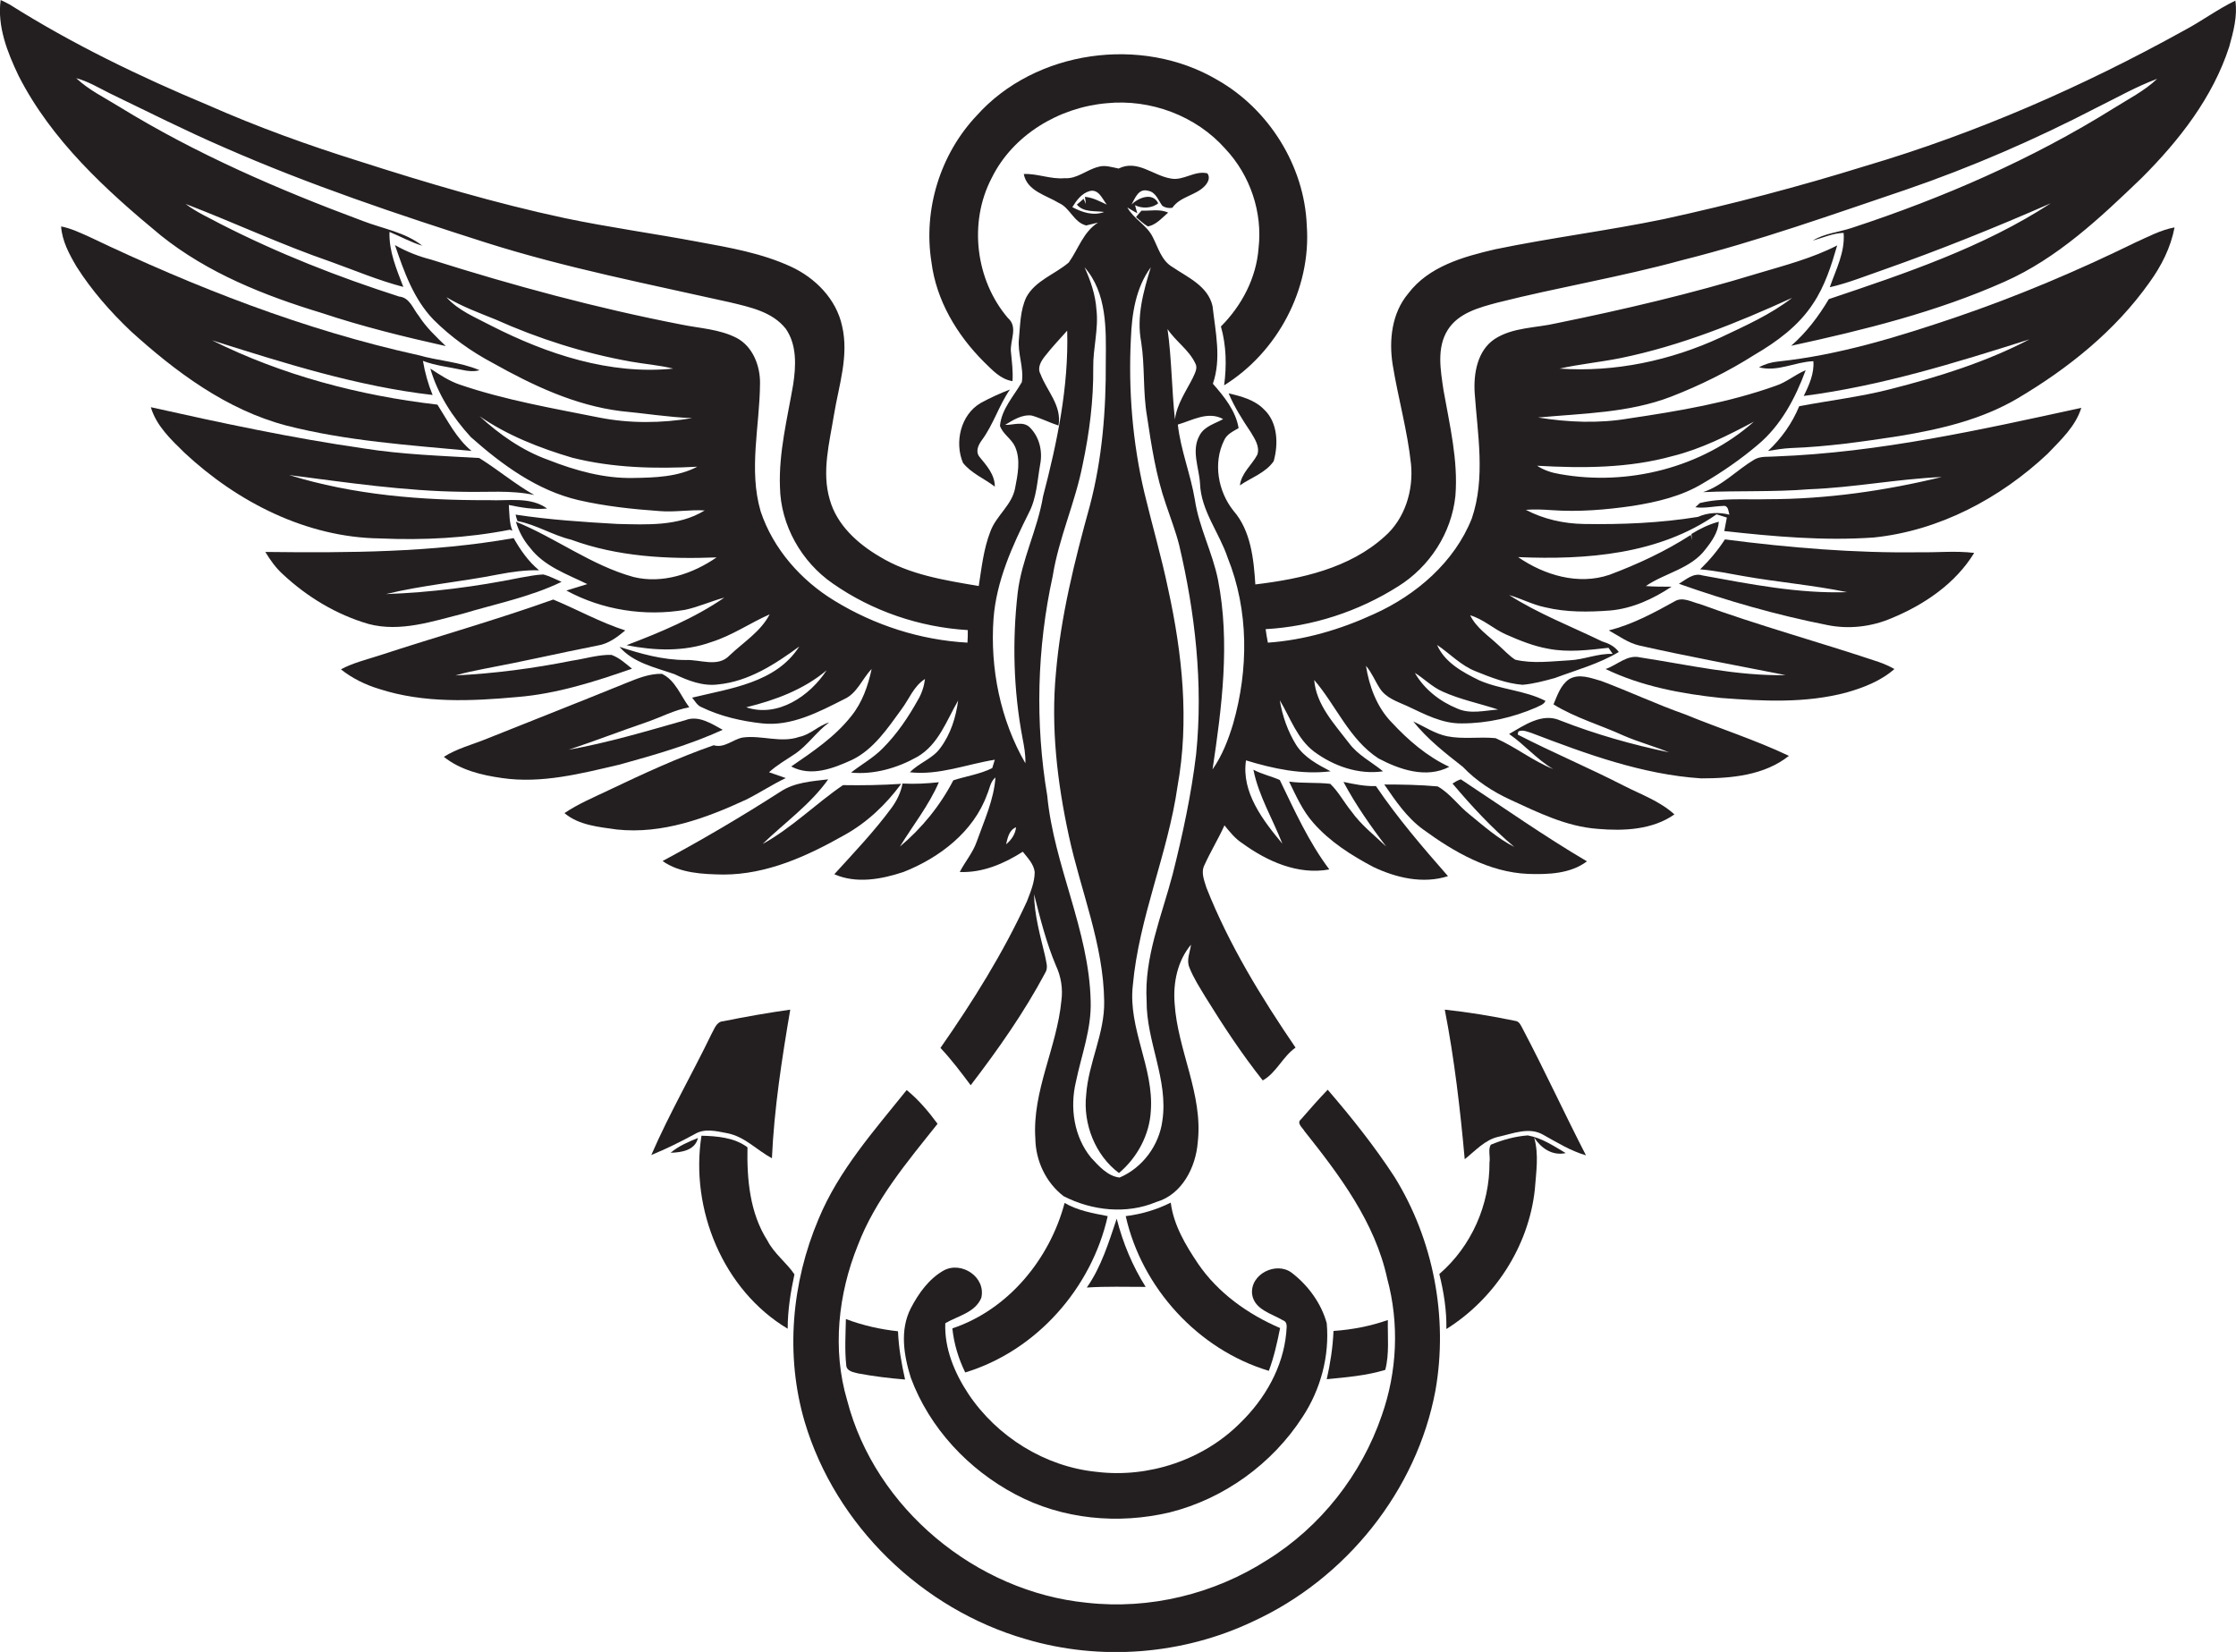
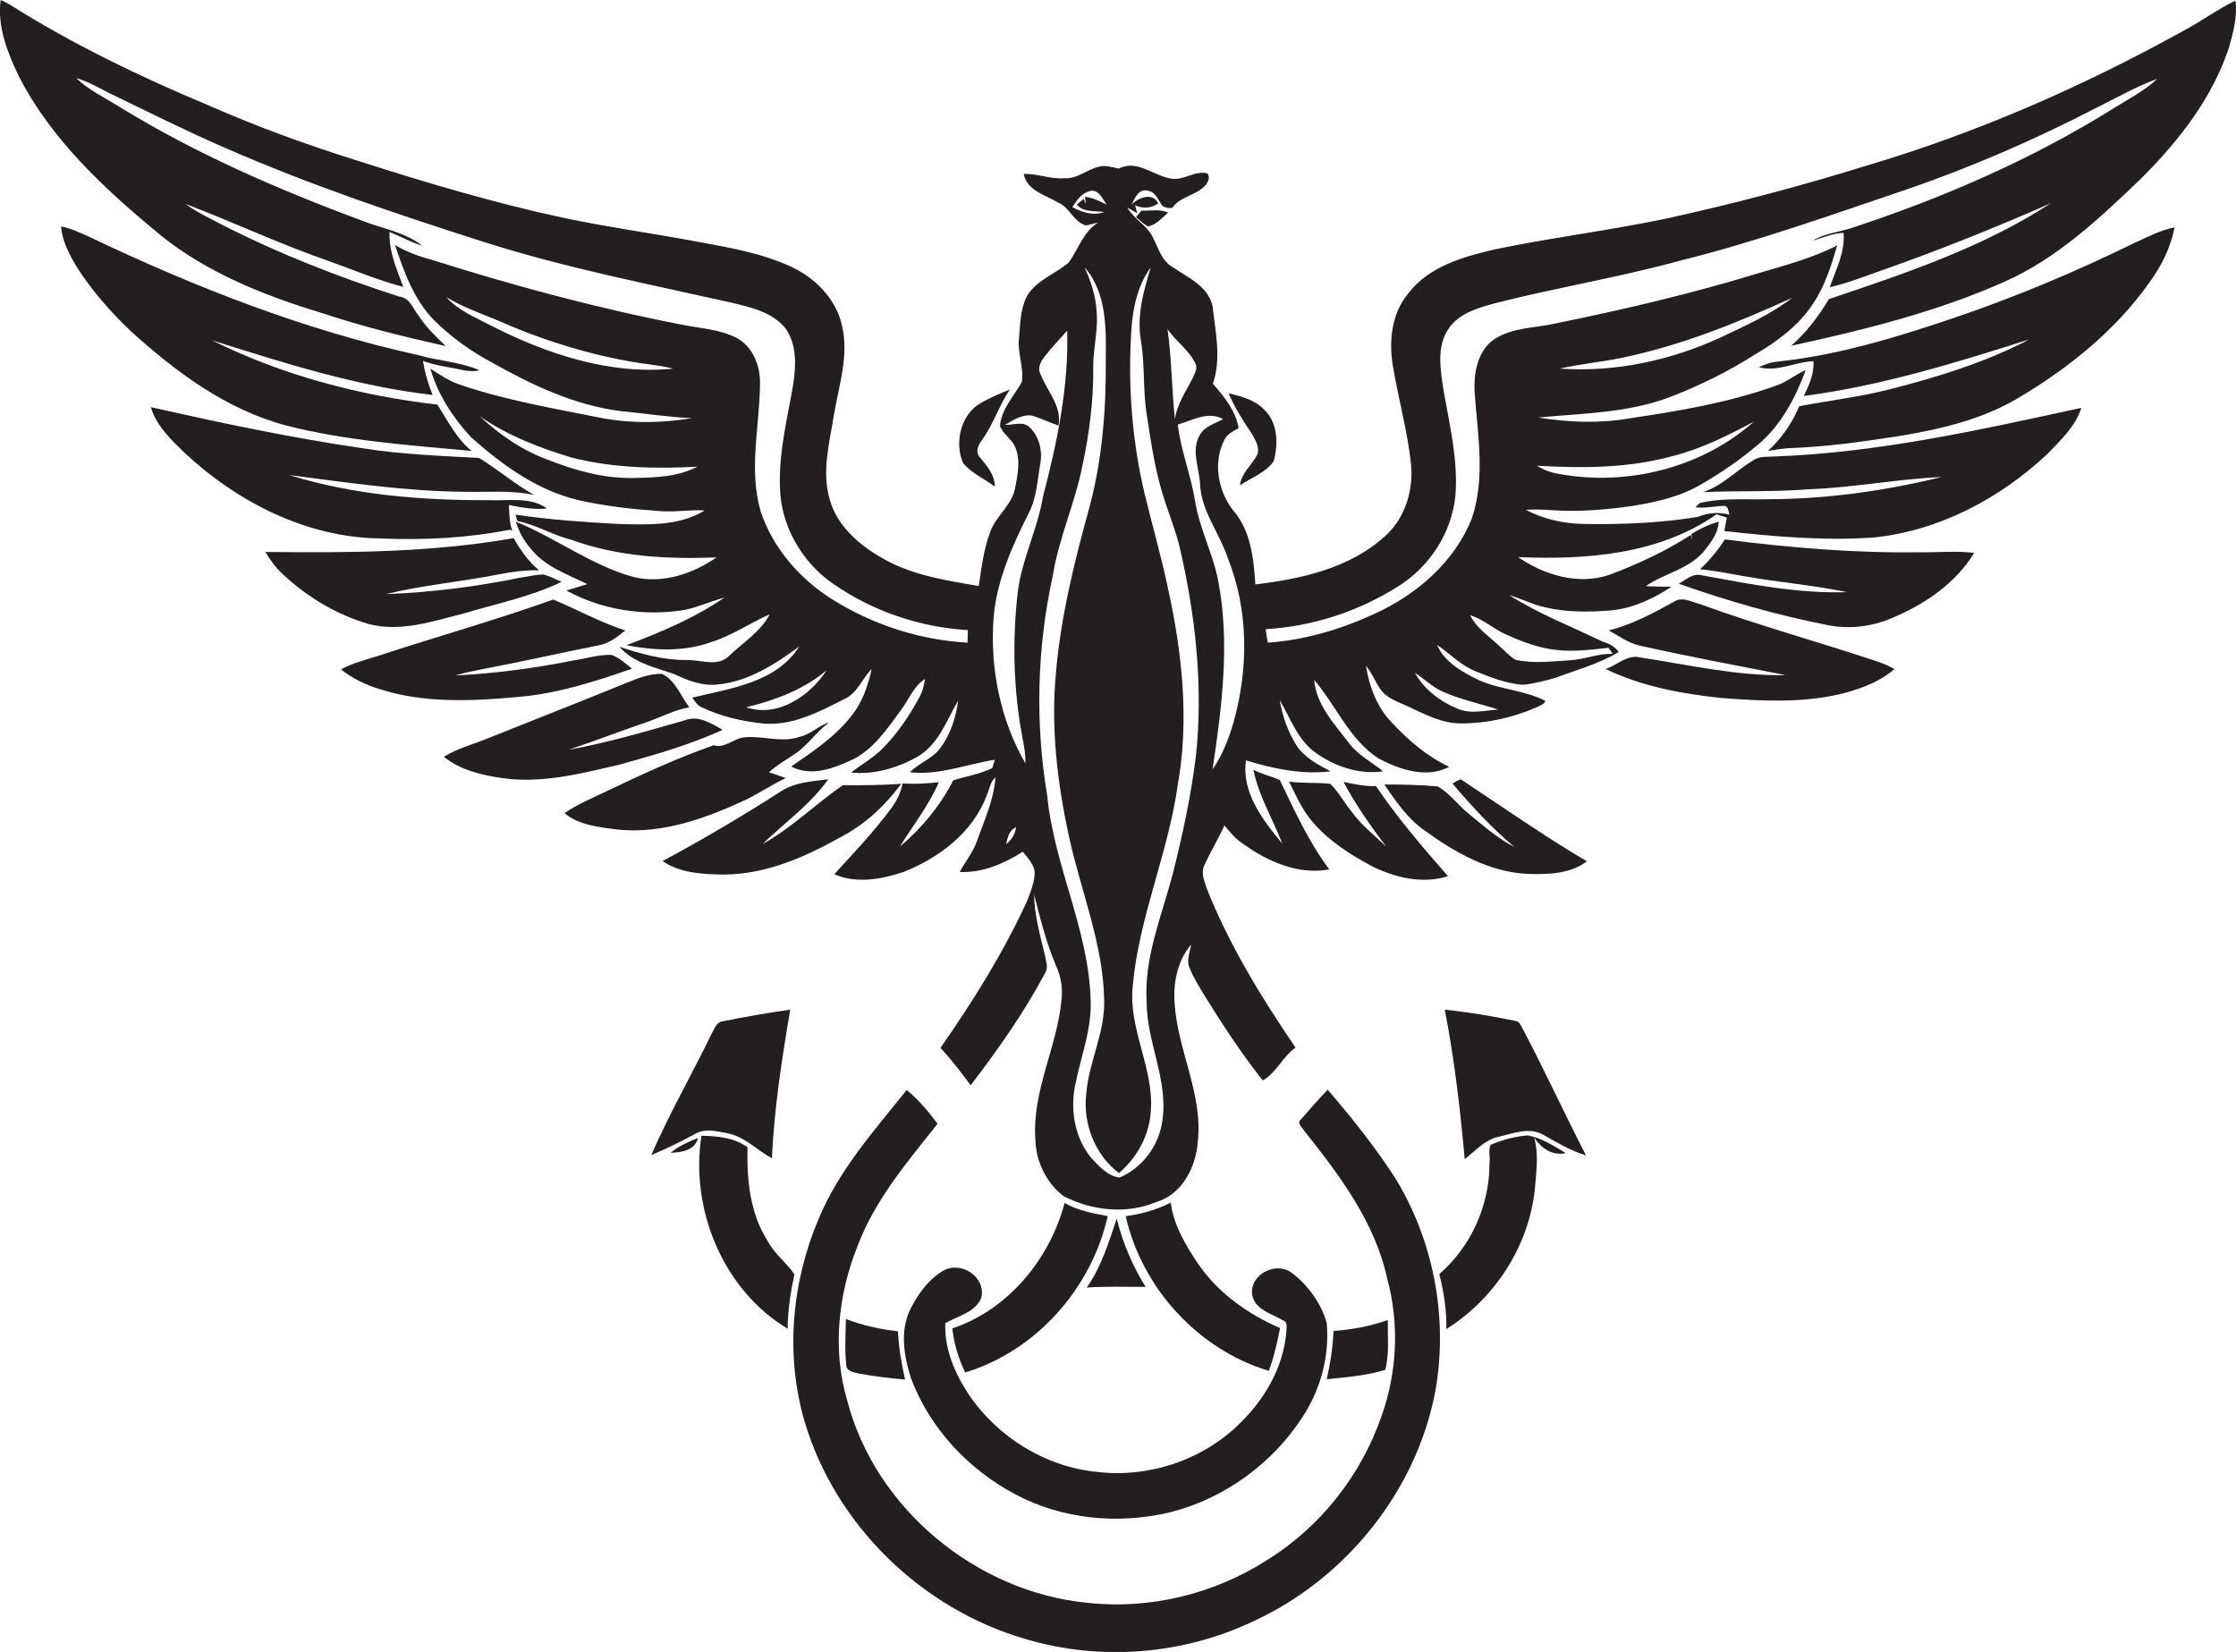
<svg xmlns="http://www.w3.org/2000/svg" version="1.1" id="Layer_1" x="0px" y="0px" viewBox="0 0 695.2 513.6" enable-background="new 0 0 695.2 513.6" xml:space="preserve">
  <g>
    <path fill="#231F20" d="M695,0.2c-5.6,2.7-10.5,6.4-16,9.3c-31.4,17.4-64.5,31.9-99,42.1c-20.6,6.4-41.5,11.9-62.6,16.5   c-17.4,3.6-35.1,5.8-52.5,9.4c-9.9,2.3-20.7,5.3-27.1,13.8c-5.1,6.1-6,14.5-4.8,22.1c1.7,10.4,4.6,20.5,5.7,30.9   c0.8,8.2-1.9,17-8.2,22.5c-10.9,9.9-26,13.2-40.2,14.9c-0.5-7.9-1.4-16.7-6.8-22.9c-4.8-6-6.4-14.9-2.9-21.9   c0.8-1.9,2.8-2.8,4.5-3.8c-0.9-5.4-4.5-9.8-8-13.8c2.7-7.8,0.8-16.1-0.1-24.1c-1.4-6.3-7.8-9-12.5-12.2c-3.4-2-4.4-6-6.1-9.3   c-1.8-3.7-5.9-5.6-7.9-9.2c0.8,0.5,2.3,1.4,3.1,1.8c-0.2-0.6-0.5-1.8-0.7-2.5c2.1,1.1,5.3,1,7.2-0.6c-1.7-3.5-6.1-1.8-8.3,0.4   c1.1-2,2.2-5.1,5.1-4.3c2.5,0.4,3.2,3,4.5,4.7c0.9,0.6,2,0.8,3.1,0.6c2.4-3.5,7.2-3.8,10-6.7c1-1,1.9-2.6,0.9-4   c-3.9-1-7.5,2.4-11.4,1.6c-5.5-0.9-10.4-6-16.2-3.1c-2.1-0.4-4.3-1.2-6.4-0.5c-3.6,0.9-6.6,3.8-10.4,3.5c-4.3,0.4-8.5-1.5-12.7-1.3   c1,5.3,7,6.6,10.9,9c3.5,1.5,4.6,6,8.5,7c0.9-0.2,2.8-0.7,3.7-0.9c-4.6,2.9-6.1,8.2-9.1,12.4c-4.3,3.7-10.4,5.6-13.2,10.8   c-1.9,4-1.9,8.6-2.3,12.9c-0.5,4.5,1.6,9,0.9,13.5c-2.5,4.4-6.3,8.3-6.8,13.6c0.9,2.6,3.6,4,4.7,6.5c1.8,4.1,0.8,8.7,0,12.9   c-1,5.3-5.9,8.5-7.7,13.5c-2.1,5.4-2.7,11.2-3.6,16.9c-10.6-1.8-21.6-3.5-30.9-9.2c-6.8-4-13.2-9.8-15.4-17.6   c-2.6-8.7-0.1-17.8,1.3-26.5c1.5-9.1,4.7-18.3,2.5-27.6c-1.8-8.3-8.3-14.9-15.9-18.4c-9.1-4.2-19-5.9-28.8-7.7   c-13.8-2.6-27.8-4.5-41.6-7.4c-21.5-4.6-42.7-10.9-63.6-17.6c-16-5-31.8-10.7-47.2-17.5C43.4,23.8,22.5,13.7,3,1.4   C2.1,0.9,1.1,0.4,0.2,0c-1.1,8.2,2.1,16.3,5.6,23.6C16,43.6,32.9,59.1,50,73.2c14.6,11.7,32.2,18.7,50,24.1   c12.6,4.2,25.6,7.4,38.6,10.3c-3-2.9-6.1-5.8-8.4-9.4c-1.8-2.2-2.8-5.7-6.1-6c-19-6.1-37.6-13.4-55.4-22.5c-3.7-2-7.6-3.7-11-6.3   c15.1,5.8,29.8,12.7,45.2,18c7.5,2.7,14.8,5.8,22.5,7.8c-2.1-5.5-4.5-11-4.3-17.1c3.4,1.4,6.6,3.2,10.2,4.3   c-5.3-4.2-12.3-5.3-18.5-7.7C86.7,59,61,47.9,37.1,33.2c-4.5-2.8-9.5-5.2-13.4-8.9c3.7,1,7,3,10.4,4.7   c11.8,5.7,23.5,11.6,35.5,16.8C96,57.4,123.4,66.6,151,75.4c24.9,7.9,50.6,12.9,76,18.6c6.2,1.5,13.1,2.9,17.3,8.2   c3.5,5,3.2,11.6,2.3,17.4c-1.8,10.5-4.5,21.1-4.1,31.8c0.2,11.9,6.7,23.3,16.4,30c12.3,8.6,27,13.6,42,14.5c0,1.3,0,2.6-0.1,3.9   c-14.6-0.8-28.9-5.4-41.3-13c-10.4-6.3-19.1-16.1-23-27.8c-3.8-13-0.3-26.5-0.2-39.7c0.1-5.5-2.2-11.5-7.2-14.2   c-5.4-2.8-11.5-3-17.3-4.2c-26.3-5.1-52.2-12.1-77.8-20.2c-3.9-1-7.7-2.5-11.2-4.5c2.8,8.2,5.8,16.8,12,23.2   c5.4,5.4,11.7,9.9,18.5,13.5c12.3,6.9,25.4,13.1,39.6,14.9c7.4,0.7,14.8,1.9,22.3,2.2c-9.6,1.6-19.4,1.7-29-0.2   c-14.5-2.9-29.1-5.4-43.2-10.2c-3.3-1.1-6.3-3.1-9.2-5c2.3,8,7,15.2,12.6,21.3c9.7,8.6,20.6,16.6,33.5,19.6   c8.3,1.9,16.7,2.8,25.2,3.4c4.7,0.4,9.4-0.5,14-0.2c-8.1,5-18,4.4-27.1,4.2c-10.6-0.6-21.2-1.3-31.7-2.9c0.1,0.5,0.4,1.5,0.6,2   c5.8,1.1,10.9,4.4,16.7,5.8c14.4,5.3,30,6.1,45.2,5.5c-7.4,5.1-16.8,8.3-25.8,6.1c-13.1-3.6-24.1-12.1-36.6-17.2   c0.9,3,2.4,5.8,4.4,8.1c4.4,5.8,11.5,8.2,17.8,11.3c-2.2,0.7-4.3,1.3-6.5,2c11.2,6.1,24.4,8.1,36.9,6c4.2-0.9,8.1-2.7,12.2-3.8   c-9.3,6.4-19.9,10.8-30.4,14.8c8.7,1.7,17.9,2.1,26.4-1c6.4-2,12-5.9,18.1-8.6c-2.8,5.4-8.2,8.7-12.5,12.8   c-3.6,3.8-9.1,1.2-13.6,1.4c-7.1,0-13.9-1.9-20.6-4.1c4.3,5,11.1,6.4,17.1,8.5c4.2,2,8.8,3.8,13.5,3.2c9.5-0.9,17.8-6.3,25.3-11.8   c-7.2,11.3-21.4,13-33.3,15.9c0.9,1.1,1.6,2.5,3,3c5.8,2.8,12.3,4.3,18.7,5c9.1,1,17.6-3.5,25.5-7.5c4.1-1.8,5.6-6.3,8.6-9.4   c-1.1,5.2-2.9,10.4-6.3,14.6c-5.1,6.5-12,11.1-18.7,15.7c6.2,3.3,13.1,0.6,19-2.1c6.7-3.3,11-9.8,15.3-15.7   c2.4-3.2,3.8-7.2,7.3-9.4c-0.3,2.3-1,4.5-2.2,6.5c-3,5.4-6.5,10.6-10.9,15c-2.9,3-6.6,5-9.9,7.6c7.1,0.7,14.4-1.4,20.6-4.9   c6.6-3.8,9.1-11.3,12.7-17.5c-0.7,5.2-2.3,10.4-5.5,14.7c-2.4,3.4-6.6,4.6-9.5,7.6c9.1,1,17.6-2.5,26.4-3.9   c-0.2,0.6-0.6,1.9-0.8,2.6c-3.8,1.9-8.1,2.5-12.1,3.8c-4.1,7.9-9.8,14.9-16.6,20.6c4.1-6.7,9-12.8,12.1-20   c-3.8,0.4-7.5,0.6-11.3,0.4c-0.5,2.8-1.8,5.4-3.5,7.7c-5.4,7.3-11.6,13.8-17.7,20.5c6.8,3,14.6,1.6,21.5-0.7   c11.2-4.4,21.8-12.5,26-24.1c0.8-1.8,1-4,2.6-5.3c-0.5,7-3.5,13.4-5.8,19.9c-1.2,3.5-3.6,6.2-5.3,9.5c7.1,0.3,13.8-2.6,19.6-6.3   c1.5,1.9,3.4,3.8,3.7,6.3c0,3.2-1.3,6.2-2.4,9.1c-7.4,16.1-16.8,31.1-26.9,45.6c3.4,3.6,6.4,7.6,9.4,11.6   c8.5-11.1,16.6-22.6,23.2-35c1-1.6,0.2-3.5-0.1-5.3c-1.5-6.3-3.3-12.6-3.4-19.1c1.9,7.5,3.8,15.1,6.8,22.2   c1.6,3.4,2.2,7.2,1.7,10.9c-1.4,14.6-9.1,28.1-8.1,42.9c0.1,6.9,3.3,13.7,8.8,17.9c8.8,4.5,19.5,5.7,28.8,1.8   c8-2.3,12.3-10.8,12.9-18.6c1.7-14.9-6.3-28.6-7.2-43.2c-0.5-6.4,0.9-13.2,5.1-18.2c-0.3,2.3-1.5,4.8-0.5,7.1   c1.3,3.3,3.2,6.2,5,9.2c5.5,8.9,11.3,17.7,17.8,25.9c4.2-2.3,6.2-7.4,10.2-10.2c-10.7-15.7-20.7-32-27.7-49.7   c-0.7-2.3-1.8-4.8-0.6-7.1c1.9-4.2,4.3-8.1,6.2-12.3c1.7,2.1,3.4,4.2,5.6,5.6c7.7,5.6,17.3,9.9,27,8.1   c-6.4-8.5-10.8-18.3-15.4-27.8c-2.7-1.2-5.6-1.8-8.2-3.2c1.6,8.1,6,15.3,9,23c-6-7.2-12.8-16-11.3-25.9c8.5,2.6,17.4,4.5,26.3,3.4   c-4-2.1-8.2-4.3-10.7-8.2c-2.6-4.2-4.3-9-5.1-13.9c3.3,5.5,5.4,12,10.7,16c6.1,4.5,13.8,7.2,21.4,6.1c-3.5-2.9-7.8-5-10.6-8.8   c-4.5-5.9-10.2-11.9-10.8-19.6c6.8,7.9,10.9,18.5,20,24.4c6.6,3.5,14.9,6.3,22,2.6c-6.9-3.2-12.8-8.3-17.9-13.8   c-4.6-4.7-7-11.2-8-17.6c1.8,2.1,2.8,4.7,4.3,7c1.9,3,5.4,4.1,8.5,5.5c5.4,2.5,10.8,5.5,17,5.4c7.9,0,15.8-1.8,23-4.9   c1.1-0.6,2.5-0.9,3-2.1c-6.4-3.3-14-3.5-20.6-6.4c-5.1-2.5-10.7-5.5-13.1-11c4,2.7,7.4,6.4,12,8.2c4.7,1.9,9.5,3.8,14.6,4.2   c3.4-0.3,6.7-1.2,10-2.1c6.7-2.5,13.7-4.4,19.9-8.1c-1.3-1.8-3.2-2.7-5.2-3.3c-9.7-4.7-19.8-8.6-28.9-14.4c3.8,1.1,7.3,3,11.2,3.8   c6.6,1.6,13.5,1.5,20.2,1c6.9-0.6,13.4-3.6,19.1-7.4c-2.7,0-5.4,0-8-0.2c6-4.1,14.1-5.4,18.6-11.5c2-2.5,3.9-5.3,4.1-8.5   c-3.1,0.8-5.9,2.2-8.5,3.8c0,0.5,0.1,1.4,0.1,1.9l-0.3-1.6c-7.9,5.1-16.5,9.1-25.3,12.4c-9.7,3.3-20.3,0.1-28.4-5.5   c21.2,0.9,43.8-0.8,61.7-13.3c1.1,0.3,2.1,0.7,3.2,1c-0.3,1.4-0.5,2.8-0.8,4.2c15.4,1.7,31,3.1,46.5,2c20.3-2.1,39.2-12.1,54-26   c4.1-4.3,8.7-8.5,10.5-14.3c-31.3,6.8-62.8,13.9-95,15.1c-2.2,0.2-4.7-0.2-6.7,1c-5.4,3.2-9.8,8.1-15.9,10.1c11-0.5,22,0,33-0.9   c13.8-0.5,27.4-3.2,41.2-3.8c-17.7,4.3-35.9,6.9-54.1,6.9c-7,0.2-14.2-0.5-21.1,1.2c-0.3,0.3-1,0.9-1.4,1.3   c2.8,0.4,5.7-0.3,8.5-0.4c1.8-0.3,1.7,1.5,2.1,2.7c-3.3-0.8-6.6-0.7-9.8,0.7c-11.7,1.9-23.6,2.4-35.5,2.2c-6.2-0.1-12.5-1.5-18-4.4   c2.7-0.2,5.3-0.1,8,0.1c8.4,0.6,16.8-0.1,25.1-1.3c7.6-1.2,15.3-3,21.9-7c6-3.5,11.8-7.5,17.1-12c7.2-6,11.7-14.5,14.9-23.2   c-3.2,1.3-5.9,3.7-9.2,4.8c-14.8,5.3-30.3,7.9-45.8,10.2c-9.3,1.6-18.9,1.2-28.2-0.3c13.9-1.3,28.2-1.4,41.4-6.5   c9-3.5,17.7-7.8,25.9-13c7-4.1,13.7-9,18.2-15.9c3.7-5.5,5.7-11.9,7.5-18.1c-7.8,4-16.3,6.2-24.7,8.7   c-20.6,6.3-41.5,11.2-62.6,15.5c-6.4,1.5-13.5,1.2-19.2,4.9c-5.4,3.6-6.6,10.8-6.2,16.8c0.9,12.9,3.4,26.4-0.9,39   c-5.4,13.6-17.3,23.8-30.4,29.7c-10.4,4.8-21.6,8.1-33,8.9c-0.3-1.4-0.5-2.8-0.7-4.2c14.5-0.8,28.9-5.5,41.2-13.3   c9.8-6.1,16.6-16.6,17.8-28.1c0.9-11.1-1.8-22.1-3.7-32.9c-0.9-6.2-2.2-13.1,1.3-18.7c3.3-5.3,9.8-7,15.4-8.5   c19-4.8,38.5-8,57.4-13.2c23.6-5.9,46.5-14.1,69.6-21.9c20.4-7,40.2-15.6,59.3-25.5c6.3-3.1,12.4-6.6,18.9-9c-4,3.8-9,6.3-13.6,9.2   c-25.3,15.8-52.9,27.8-81.2,37.1c-4.1,1.4-8.6,1.7-12.3,4c3.2-0.9,6.2-2.3,9.6-2.4c0.5,6-2.4,11.4-4.3,16.9   c5.7-1.3,11.1-3.5,16.6-5.4c17.6-6.2,35-13.2,52.1-20.7C616.6,76.9,592.4,85,568.6,93c-3.2,5.4-7,10.4-11.7,14.5   c22.6-4.9,45.2-10.5,66.3-19.9c16.5-7.3,29.8-19.9,42.7-32.3c11.6-11.6,22.1-25,27.2-40.8C694.4,9.8,695.7,5,695,0.2z M152.8,101.3   c-4.9-2.6-10.3-4.7-14-8.9c4.8,2.9,10,4.8,15.2,6.9c13.4,6,27.5,10.5,42,13.1c4.4,0.8,8.9,1.1,13.3,2.2   C189.6,116.6,170.1,110.1,152.8,101.3z M196.9,148.6c-9.1,0.2-18-2.3-26.4-5.6c-8.1-2.9-15.2-7.9-21.4-13.6   c8.7,6,18.7,9.9,28.8,12.9c12.7,3.2,25.9,3.5,38.9,2.8C210.7,148.3,203.6,148.5,196.9,148.6z M232,219.9c9-2.2,17.9-5.5,25-11.5   C251.8,216.4,241.8,223.2,232,219.9z M371.6,112.9c0.9,1.5-0.1,3.1-0.7,4.5c-2.1,4.2-5,8.2-5.6,13c-1-9.3-1-18.8-2.3-28.1   C365.5,106.1,369.6,108.7,371.6,112.9z M333.4,64.4c1.3-2.1,2.9-4.3,5.4-5c2.8-0.7,3.9,2.4,5.3,4.2c-2.2-1-4.3-2.2-6.8-2.4   c0.1,0.6,0.3,1.7,0.3,2.2c-0.2-0.4-0.5-1.2-0.7-1.6c-0.5,0.5-1.6,1.4-2.1,1.8c2.1,2.5,5.6,1.9,8.5,2.3   C339.9,67.2,336.4,66,333.4,64.4z M312.8,262.5c0.5-2,0.9-4.4,3.1-5.3C315.7,259.3,314.5,261.1,312.8,262.5z M317.9,229.4   c0.5,2.6,1,5.2,0.9,7.9c-7.8-13.5-11-29.5-9.9-45c0.9-11.7,5.8-22.5,11-32.9c2.4-4.6,2.6-9.9,3.5-15c0.8-4.1-0.2-8.5-3.2-11.5   c-2.1-2.1-5.2-0.7-7.7-0.8c2.5-1.5,5.2-3.3,8.3-2.9c2.8,0.8,5.5,2.2,8.3,3.1c1.1-6.2-3.6-10.7-5.6-16c-1.1-2,0.2-4.1,1.5-5.7   c2.1-2.7,4.5-5.2,6.8-7.8c0.5,17.4-3.1,34.7-7.5,51.5c-1.7,10.3-6.7,19.7-7.9,30.1C314.7,199.3,315.1,214.6,317.9,229.4z    M371.9,234.4c-1.5,12.6-4.2,25.1-7.3,37.4c-3.4,13-8.9,25.8-8.1,39.4c-0.1,12.6,6.8,24.5,4.9,37.2c-1,7.7-6.2,14.7-13.3,17.7   c-3.7-0.4-6.5-3.6-8.9-6.2c-5.3-6.5-6.6-15.5-4.7-23.5c1.7-8.3,4.9-16.5,4.6-25.2c-0.5-22-11.4-42-13.5-63.8   c-3.8-22.6-3.2-45.9,1.7-68.3c1.9-11.9,7-22.8,9.3-34.6c2.1-9.9,3.4-20,3.3-30.2c-0.1-6,1.7-12,1-18c-0.3-4.6-1.8-9-3.7-13.2   c7,8,6.7,19.2,6.6,29.2c0.1,15.2-1.1,30.4-5,45.1c-4.7,17-9,34.2-10.5,51.8c-1.6,16.9,0.4,34,4,50.6c3.7,17.2,10.8,33.8,11,51.5   c0.2,10-4.9,19.1-5.6,29.1c-1,9,2.8,18.8,10.2,24.3c5.7-4.8,9.5-11.9,9.9-19.3c1-13.4-7.1-25.6-5.6-39   c1.9-21.2,10.9-40.9,13.9-61.9c3.7-20.4,1.5-41.2-2.9-61.3c-2.1-10.1-5-20-7.4-30c-3.7-15.7-5-31.9-4.2-47.9   c0.3-7.7,1.5-15.8,6.2-22.2c-2.3,7.5-4.5,15.3-3,23.2c1.2,7.6,0.5,15.4,1.8,23c1.4,9.3,2.8,18.6,5.9,27.5c1.4,4.2,3,8.3,4.1,12.6   C371.6,190.6,374.1,212.6,371.9,234.4z M383.4,225c-1.5,5-3.4,9.9-6.4,14.2c2.9-19.4,5.5-39.4,1.7-58.9c-1.7-8.5-5.9-16.3-7.2-24.9   c-1.3-7.9-4.4-15.4-5.3-23.4c4.5-1.3,9.4-4.3,14.1-1.7c-2.5,1.4-5.8,2.2-7.3,5c-2.7,4.7-0.2,10.1,0.1,15c0.3,8.5,6,15.3,8.6,23.1   C388.3,189.8,388.2,208.2,383.4,225z M504,111.3c18.5-3.8,36.1-10.9,53.2-18.7c-6.7,5.2-14.6,8.7-22.2,12.3   c-15.6,7.2-32.9,10.9-50.1,9.7C491.1,113.2,497.6,112.6,504,111.3z M520,141.8c8.9-2.2,17.2-6.4,25.3-10.7   c-16.1,14.3-39.2,20.1-60.3,16.3c-2.5-0.4-5-1.2-7.1-2.6C492,145.6,506.3,145.6,520,141.8z M468.1,197.2c4.3,1.9,8.7,3.7,13.3,4.5   c6.2,1.2,12.5,0.4,18.7-0.3c0.4,0.6,0.9,1.3,1.3,1.9c-4.6-0.2-8.9,1.8-13.5,2c-5.6,0.3-11.3,1.1-16.8-0.2c-2-1.3-3.6-3.1-5.3-4.6   c-3.1-2.9-6.8-5.3-8.7-9.2C461.2,192.5,464.3,195.5,468.1,197.2z M448.5,215c5.5,2.5,11.5,3.7,17.3,5.6c-4.2,0.3-8.7,1.5-12.7-0.3   c-5.4-2.2-10.3-6-13.2-11.1C442.8,211,445.3,213.6,448.5,215z" />
-     <path fill="#231F20" d="M305.9,112.5c2.6,2.5,5.1,5.4,8.9,6c0.2-3.1-0.2-6.1-0.5-9.2c-0.3-3.5,2.3-7.6-0.9-10.4   c-10.1-11.8-12.3-29.7-5.1-43.5c6.6-13.5,21-22,35.7-23.3c13.7-1.4,27.9,3.9,37,14.2c7.7,8.2,11.6,19.7,10.3,30.9   c-0.7,9.2-5.2,17.8-11.7,24.3c1.7,6,1.8,12.2,1,18.3c16.6-10.3,27.1-30,25.7-49.6c-0.7-18.6-11.8-36.3-27.9-45.4   C355,11,321.9,15.5,303.6,36c-11.3,12-16.6,29.2-14,45.5C291.1,93.4,297.5,104.1,305.9,112.5z" />
    <path fill="#231F20" d="M354.9,65.5c-0.6,0.7-1.2,1.3-1.7,2c1.2,1,2.3,2.1,3.7,2.9c2.6-0.5,4.4-2.7,6.3-4.3   C360.6,64.9,357.7,65.6,354.9,65.5z" />
    <path fill="#231F20" d="M146.6,140.2c-4.7-3.9-7.4-9.4-10.6-14.4c-24.2-2.8-48.2-9.1-70.1-20c22.5,7.1,45.1,14.3,68.6,17   c-1.4-3.4-2.4-7-3-10.6c3.9,1.5,8.1,1.9,12.2,2.8c1.8,0.4,3.6,0.6,5.4,0.1c-6.1-2.6-12.8-2.9-19.1-4.7   c-35.4-7.8-69.4-21.1-102.1-36.7c-2.9-1.3-5.8-2.7-8.9-3.3c0.3,4.5,2.5,8.6,4.8,12.5c4.7,7.4,10.5,14,16.8,20   c14,12.7,29.8,24.5,48.4,29.4C107.7,137.1,127.3,138.4,146.6,140.2z" />
    <path fill="#231F20" d="M608.2,98.6c-18,6.1-36.4,11.8-55.4,13.8c-2.1,0.2-4.1,0.8-5.9,1.8c5.8,1.5,11.2-1.7,16.9-1.9   c0.3,3.8-1.3,7.4-3,10.8c24-3.1,47.2-10.3,70.2-17.6c-13.6,7.1-28.4,11.7-43.3,15.5c-9.3,2.4-18.9,3.5-28.3,5.3   c-2.2,5.3-5.5,10-9.7,13.9c2.4-0.4,4.8-0.8,7.2-0.9c11.2-0.4,22.3-2,33.4-3.7c12.8-2.1,25.8-5.1,37.1-11.8   c15.7-9.3,30.3-21,40.9-36c3.7-5.1,6.6-10.8,7.8-17.1c-4.3,0.8-8.2,2.9-12.2,4.7C645.9,84.2,627.3,92.1,608.2,98.6z" />
    <path fill="#231F20" d="M314,121.1c-3.1,1.2-6.2,2.6-9.1,4.2c-6.2,3.6-8.2,12.2-5.5,18.6c2.6,3.3,6.7,4.9,9.9,7.4   c0-3.8-2.6-6.6-4.8-9.3c-1.3-1.7-0.3-3.7,0.8-5.2C308.9,131.9,310.6,126,314,121.1z" />
    <path fill="#231F20" d="M385.5,150.9c3.5-2.4,8-3.9,10.5-7.5c1.5-5.3,1.3-12.1-3-16.1c-2.9-3-7.1-4.1-11-5   c1.8,4.3,4.3,8.2,6.9,12.1c1.2,2,2.9,4.5,2,7C389.2,144.6,386,147,385.5,150.9z" />
    <path fill="#231F20" d="M158.5,164.7c0.2,0.1,0.6,0.2,0.8,0.3c-1-2.5-0.9-5.3-1.1-8c3.9,0.8,7.9,1.5,11.9,1.1   c-5.3-3.8-12.1-2.3-18.1-2.6c-20.9,0.1-42-1.6-62.1-7.8c17.9,2.3,35.9,5,54,5.2c7.4,0.2,14.9-0.6,22.2,1c-6-3.4-11.3-7.9-17.1-11.5   c-12-0.7-24.1-1.1-36-3c-22.2-3.2-44.2-7.9-66.1-12.8c1.7,5.8,6.3,10.1,10.5,14.2c16.4,15.3,37.9,26.3,60.7,26.6   C131.6,168,145.2,167.3,158.5,164.7z" />
    <path fill="#231F20" d="M143.9,190.8c10.3-3.1,21-5.2,30.7-9.9c-1.9-0.8-3.7-1.8-5.7-2.3c-2.4,0.1-4.7,0.6-7.1,1   c-13.8,2.8-27.8,4.6-41.8,5.1c11.5-2.8,23.3-3.8,34.9-6.1c4.2-0.8,8.4-1.4,12.7-1.3c-3.3-2.7-5.8-6.3-7.9-10   c-25.5,4.5-51.4,4.6-77.2,4.3c1.5,2.5,3.2,4.9,5.4,6.9c7.6,7.1,16.7,12.6,26.7,15.5C124.4,196.6,134.4,193.2,143.9,190.8z" />
    <path fill="#231F20" d="M597,171.7c-20.3,0.3-40.6-1.4-60.7-4c-2.2,3.4-4.8,6.5-7.7,9.3c4.5,0.4,8.9,1.3,13.4,2.1   c10.7,1.9,21.6,2.8,32.3,5c-15.2,0.5-30.2-2.5-45-5.2c-2.8-0.9-5.1,1.3-7.3,2.6c15,5.3,30.3,9.7,46,12.8c6.7,1.4,13.8,0.6,20.1-2.1   c10.2-4.2,19.9-10.8,25.7-20.3C608.1,171.2,602.5,171.8,597,171.7z" />
    <path fill="#231F20" d="M160.9,216.7c12.3-1,24.1-4.8,35.6-8.8c-2-1.6-3.9-3.4-6.4-4.3c-4.1-0.1-8.1,1.2-12.2,1.8   c-12,2.4-24.1,4-36.3,4.6c3-0.9,6.1-1.5,9.1-2.1c11.8-2.2,23.4-4.9,35.1-7.2c3.3-0.5,6.1-2.6,8.6-4.7c-7.8-2.5-14.9-6.5-22.4-9.6   c-17.9,6.4-36.1,11.5-54.1,17.4c-4,1.3-8.2,2.3-11.9,4.3c3.5,2.8,7.6,4.8,11.9,6.1C131.8,218.7,146.6,218,160.9,216.7z" />
    <path fill="#231F20" d="M528.5,187.8c-2.5-0.6-5.4-2.4-7.9-0.8c-6.5,3.6-13.2,7.2-20.4,9c3.1,1.7,6,3.9,9.5,4.7   c15.1,3.4,30.3,6.2,45.5,9.2c-15.2,0.3-30.2-3.2-45.2-5.5c-4.1-1-7.2,2.4-10.8,3.6c11.2,5.4,23.6,7.7,35.9,9c13,1,26.3,1.7,39-1.7   c5.3-1.5,10.7-3.6,14.9-7.3c-1.6-0.9-3.2-1.6-4.9-2.2C565.6,199.6,546.8,194.5,528.5,187.8z" />
    <path fill="#231F20" d="M224.7,226.9c-3.5-1.9-7.5-4.6-11.6-3c-12,3.4-24,7-36.3,9.2c8.1-2.7,16.1-5.8,24.3-8.6   c4.4-1.5,8.6-3.8,13.2-4.6c-2.7-3.6-4.3-8.4-8.5-10.4c-3.9-0.1-7.5,1.4-11,2.8c-14.5,5.9-29,11.6-43.5,17.4   c-4.4,1.8-9.2,3-13.3,5.6c5.1,4.1,11.7,5.7,18.1,6.6c12.3,1.8,24.6-1.4,36.6-4.2C203.5,234.7,214.4,231.6,224.7,226.9z" />
-     <path fill="#231F20" d="M497.8,211.7c-3.2-0.9-6.9-2.4-10-0.5c-2.6,1.8-3.6,5-4.8,7.8c6.8,4.2,14.6,6.4,21.8,9.7   c4.6,2,9.5,3.3,14.1,5.2c-11.5-2.4-22.8-5.6-33.8-9.9c-5.6-2.5-11.2,1.5-15.9,4.2c4.8,3.3,8.6,7.9,13.7,10.9   c-6.3-2.5-11.7-6.9-17.9-9.6c-5-0.5-10.1,0.4-15.1-0.6c-3.8-0.8-7-3-10.5-4.6c4.4,5.5,9.9,9.8,15.4,14.1c4.2,4.4,9.3,7.7,14.7,10.2   c8.7,4,17.5,8.4,27.3,9.1c8,0.7,17,0.3,23.8-4.5c-4.5-4.1-10.4-6.2-15.7-8.9c-10.9-5.6-22.1-10.3-33-15.9c0-0.3,0.1-0.8,0.2-1   c1.4-0.6,2.8,0.1,4.1,0.5c17,6.5,34.4,12.9,52.7,14.1c9.4,0,19.6-0.9,27.3-7c-10.5-5-21.6-8.5-32.3-12.9   C515.1,219,506.6,215,497.8,211.7z" />
    <path fill="#231F20" d="M244.3,241.9c-1.7-0.6-3.5-1.2-5.2-1.8c2.4-2.2,5.2-3.8,7.9-5.6c4.1-2.7,6.8-7,10.8-9.9   c-3.4,1-5.8,3.8-9.3,4.5c-5.7,2-11.7-0.6-17.6,0.2c-3.1,0.6-5.7,3.4-9,2.4c-11.2,3.9-22,8.9-32.7,14c-4.6,2.2-9.4,4.2-13.7,7.1   c4.5,3.8,10.7,4.3,16.3,5.1c14.1,1.5,27.7-3.5,40.2-9.3C236.2,246.5,240.1,243.9,244.3,241.9z" />
    <path fill="#231F20" d="M257.5,242.3c-5,0.6-10.4,0.9-14.8,3.8c-12,7.7-24.2,14.9-36.7,21.6c5.4,3.8,12.5,4.1,18.9,4.2   c13.5,0,26-5.7,37.5-12.2c7.1-3.9,13-9.5,17.8-16c-6,0.4-12.1,0.5-18.1,0.4c-8.5,5.8-15.9,13.3-25,18.3   C243.9,255.8,251.9,250.2,257.5,242.3z" />
    <path fill="#231F20" d="M451.6,243.6c5.9,7,12.2,13.8,19.2,19.7c-5.1-2.6-9.4-6.4-13.8-10c-3.5-2.7-6.1-6.6-10-8.8   c-5.5-0.5-11.1-0.6-16.6-0.6c3.5,5.1,7,10.3,12.1,14c9.6,7,20.5,13.3,32.6,13.8c6.2,0.2,13.1,0,18.3-3.9   c-13.4-7.9-26.2-16.9-39.2-25.5C453.4,242.5,452.2,243.2,451.6,243.6z" />
    <path fill="#231F20" d="M420.2,252.3c-2.3-2.8-4-6.1-6.6-8.6c-4.2-0.5-8.6-0.1-12.8-0.7c2.2,4.5,4.2,9.1,7.6,12.9   c5.1,5.8,11.7,10,18.5,13.6c7.1,3.4,15.5,5.4,23.3,2.9c-7.9-9-15.7-18.1-22.4-28c-3.4,0.1-6.8-0.6-10.1-1.3   c3.8,7.1,8.4,13.7,13.3,20.1C427.2,259.6,423.2,256.5,420.2,252.3z" />
    <path fill="#231F20" d="M226,352.3c5.5,1,9.3,5.3,14,7.8c0.7-15.5,3.1-30.9,5.7-46.2c-7,1-13.9,2.2-20.8,3.6   c-2.2,0.1-2.8,2.5-3.7,4c-6.1,12.6-13.1,24.7-18.7,37.6c4.6-1.9,9.1-4.1,13.5-6.5C219.1,350.7,222.8,351.7,226,352.3z" />
    <path fill="#231F20" d="M471.1,317.4c-7.2-1.5-14.5-2.7-21.9-3.5c3,15.4,4.8,31,6.2,46.5c3.3-2.6,6.3-6.1,10.6-7   c4.5-1,9.5-3.1,13.8-0.6c4.3,2.4,8.5,5,13.3,6.4c-6.7-13-12.8-26.3-19.6-39.2C472.9,318.9,472.4,317.5,471.1,317.4z" />
    <path fill="#231F20" d="M412.8,338.8c-2.9,3-5.6,6.1-8.3,9.2c-1.5,1.2,0.5,2.6,1.1,3.7c10.9,13.7,21.9,28.3,25.7,45.8   c3.8,14,3.1,29-1.7,42.6c-6.3,18.4-19,34.6-35.6,44.9c-16.5,10.6-36.6,15.5-56.1,13.3c-34.4-3.4-65.8-29.3-74.5-62.9   c-4.7-15.8-2.8-33.1,3.3-48.2c5.4-14.2,15.4-26,24.8-37.8c-2.8-3.8-5.9-7.5-9.6-10.5c-10.1,12.6-21.1,24.9-27.4,40.1   c-8.4,19.8-10.4,42.4-4.3,63.1c9.6,32.2,36.5,58.2,68.7,67.5c23.2,6.9,48.8,4.9,70.7-5.5c28.8-13.2,50.9-40.6,56.7-71.8   c4-22.7-0.6-46.9-12.8-66.5C427.3,356.3,420.2,347.4,412.8,338.8z" />
    <path fill="#231F20" d="M238.6,385.7c-5.5-8.6-6.4-19.1-6.2-29c-4-3-9.4-3.5-14.3-3.6c-3.6,22.8,6.7,48,26.8,60   c0-5.7,0.9-11.3,2.1-16.9C244.6,392.6,240.7,389.8,238.6,385.7z" />
    <path fill="#231F20" d="M463.5,355.9c-0.9,1.5-0.1,3.7-0.4,5.5c0.1,13.1-5.6,26.1-15.6,34.7c1.4,5.6,2.3,11.3,2.2,17.1   c15-9.4,25.6-25.7,27.5-43.4c0.4-5.4,1.3-10.8-0.2-16.1c2.2,3.3,5.6,5.7,9.8,4.8c-3.7-2.2-7.4-4.7-11.8-5.5   C471,353.3,467.1,354.4,463.5,355.9z" />
    <path fill="#231F20" d="M217,353.8c-3,1.2-6,2.5-8.5,4.6C211.8,358.3,216.1,357.7,217,353.8z" />
    <path fill="#231F20" d="M296.1,413c0.5,4.8,1.9,9.4,4,13.7c22.1-6.7,39.3-26.2,44.3-48.6c-4.6-0.9-9.3-1.7-13.4-4.1   C326.4,391.4,313.5,407.2,296.1,413z" />
    <path fill="#231F20" d="M394.5,426.2c1.6-4.3,2.6-8.8,3.5-13.3c-10-4.3-19.3-10.9-25.5-20c-3.9-5.8-7.6-12-8.5-19   c-4.4,2.2-9.1,3.6-14,4.2C355,400.4,372.5,419.6,394.5,426.2z" />
    <path fill="#231F20" d="M337.9,400.3c6.1-0.4,12.2-0.2,18.3-0.2c-4.1-6.5-7.1-13.7-9-21.2C344.7,386.3,342.4,393.9,337.9,400.3z" />
    <path fill="#231F20" d="M293.4,395c-4.6,2.6-7.8,7.1-10.2,11.7c-3.5,6.8-2.2,14.7,0,21.7c5.8,15.6,17.9,28.5,32.5,36.2   c14.6,7.8,32,9.4,48,5.6c16.8-4.2,31.9-15.1,41.3-29.7c5.6-8.5,8.4-18.9,7.5-29.1c-1.7-6.2-5.8-11.8-10.9-15.7   c-4.8-3.6-13,0.4-12.3,6.7c0.7,4.8,6.1,6,9.6,8.1c1.7,0.6,1,2.6,1,4c-1,10.6-6.6,20.4-14.2,27.8c-11.5,11.6-28.6,17.3-44.8,15.3   c-16-1.6-30.9-10.9-39.8-24.2c-4.3-6.5-7.5-14.1-7.2-22c3.9-2.3,9.3-3.3,11.2-7.9C306.6,397,298.9,392,293.4,395z" />
    <path fill="#231F20" d="M263,410.1c-0.1,4.8-0.4,9.5,0.1,14.3c0.1,2,2.3,2.2,3.7,2.6c4.8,0.9,9.7,1.5,14.6,1.9   c-1.1-4.9-2-9.9-2.2-15C273.7,413.3,268.3,412.1,263,410.1z" />
    <path fill="#231F20" d="M414.6,413.8c-0.2,5.1-1,10.1-2.1,15c6.1-0.6,12.3-1.1,18.2-2.9c1.3-5,0.7-10.3,0.8-15.5   C426.1,412.3,420.4,413.4,414.6,413.8z" />
  </g>
</svg>